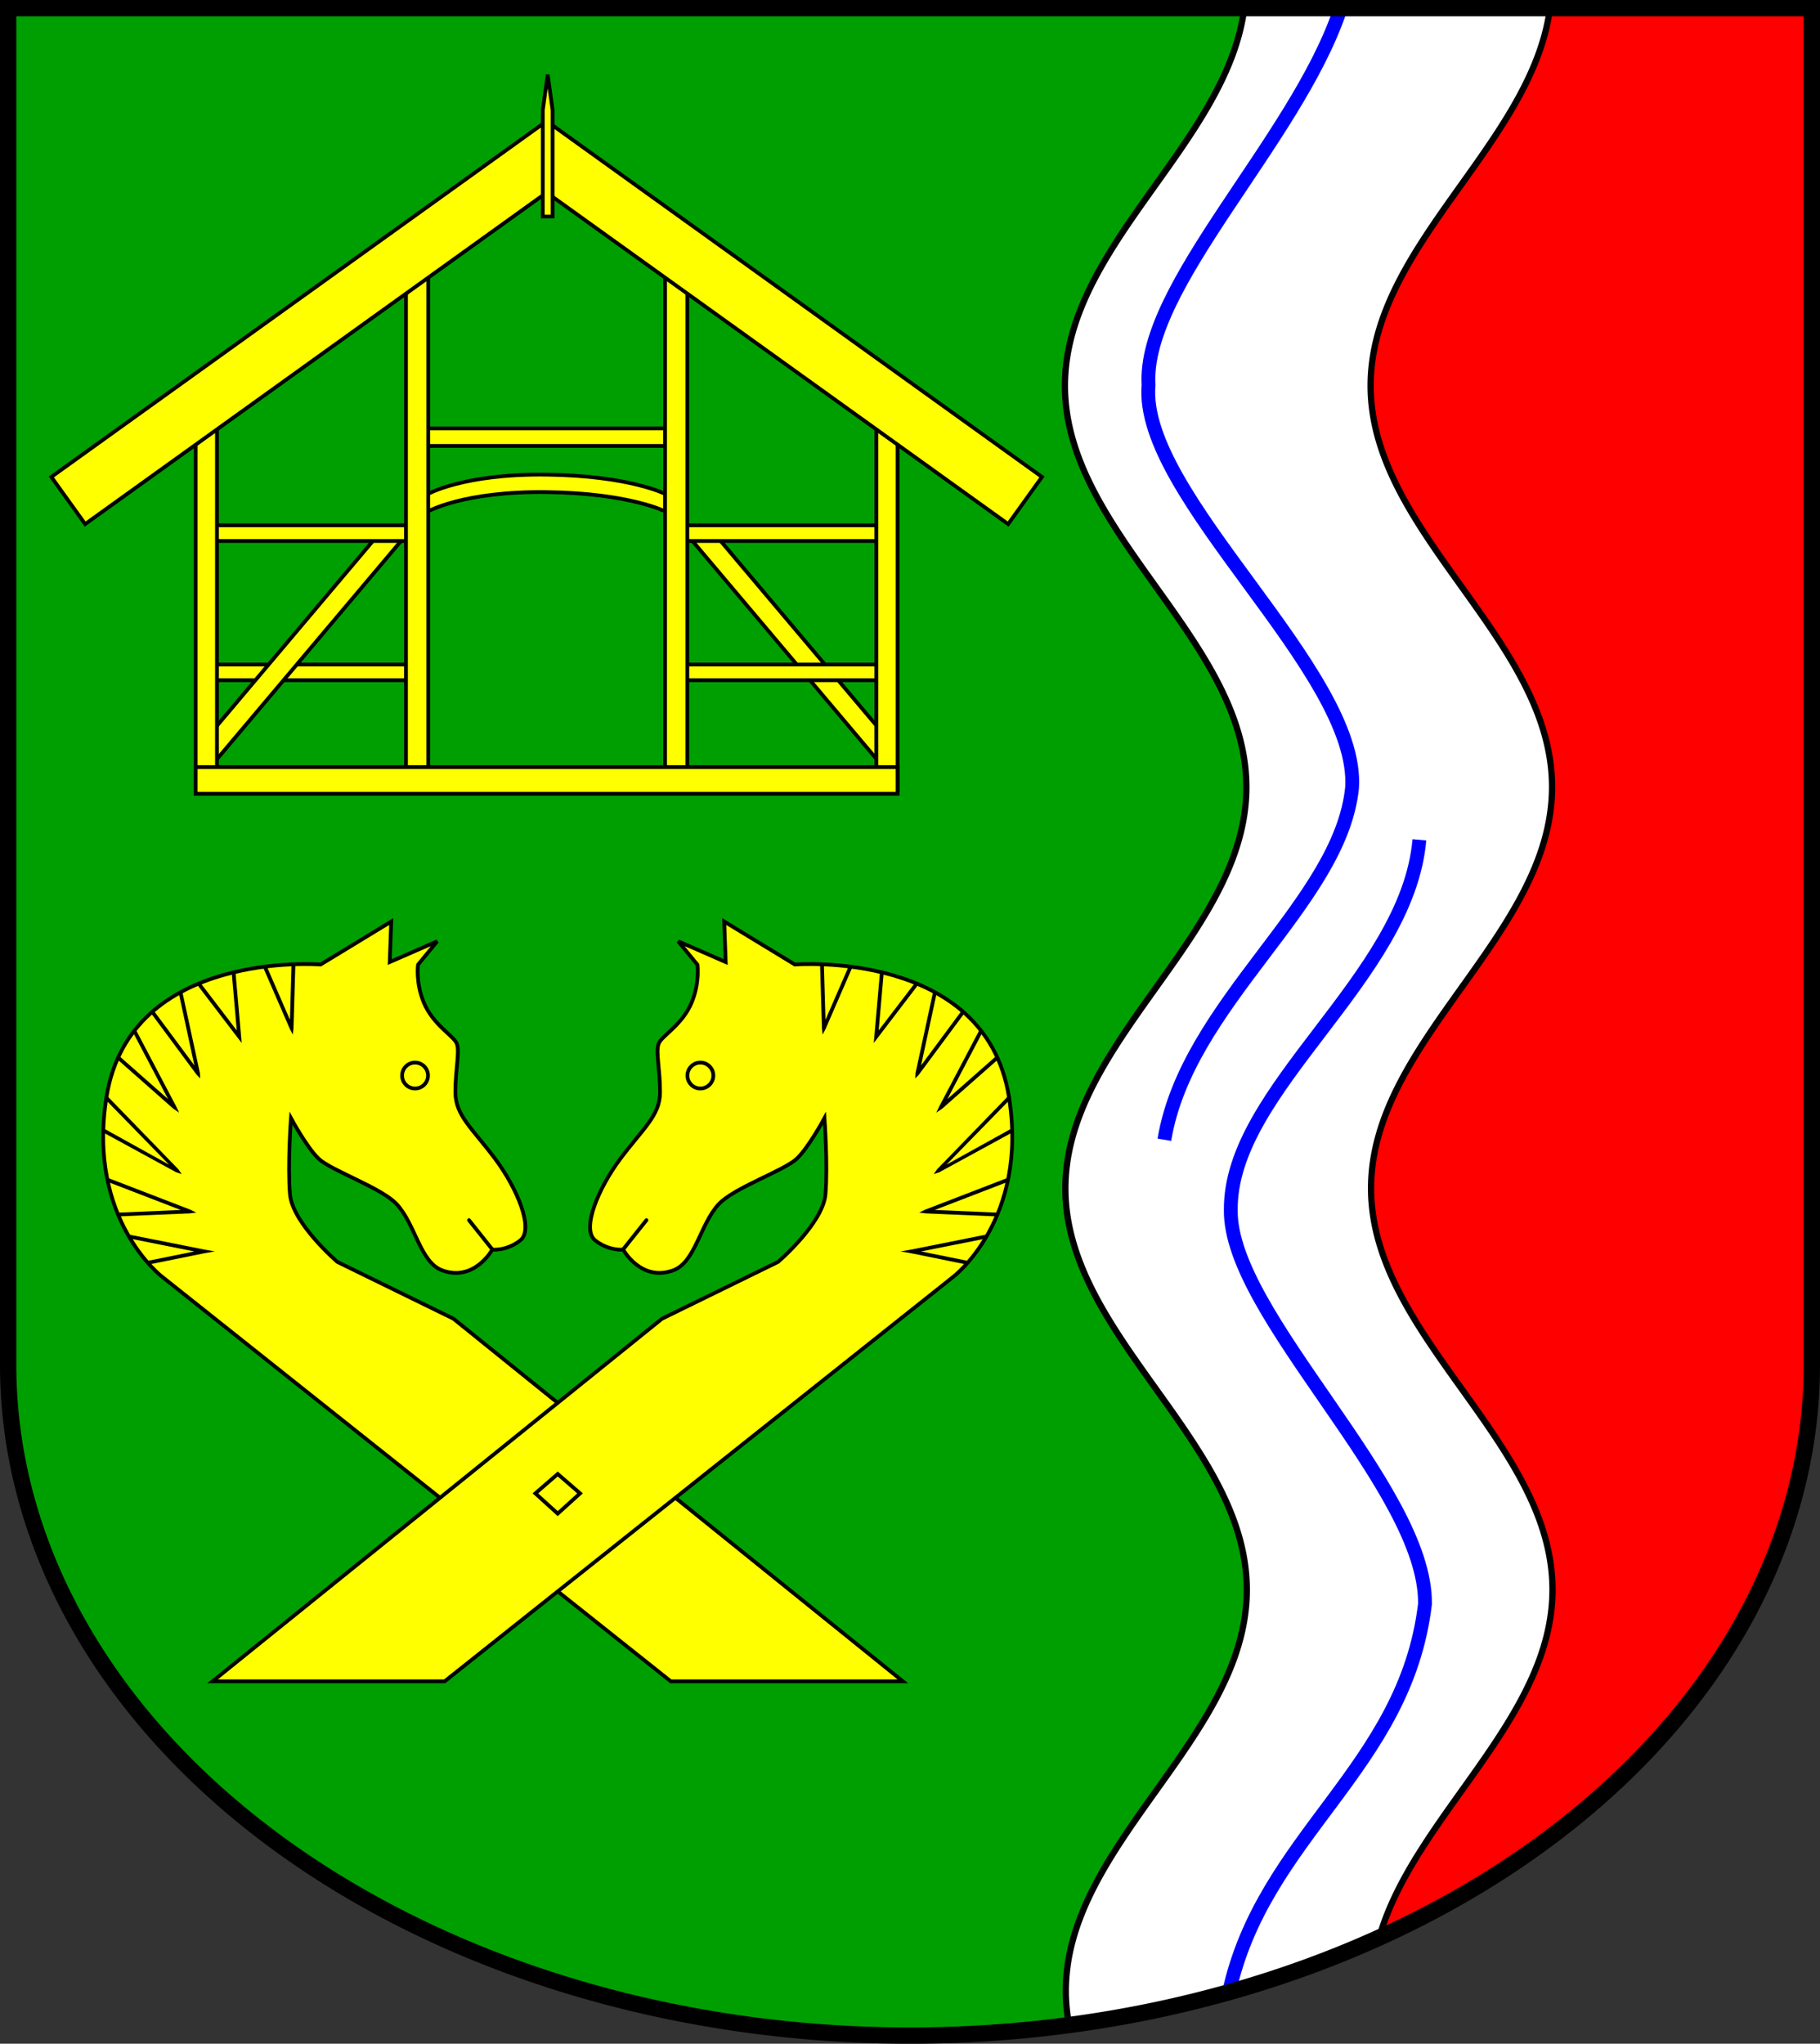
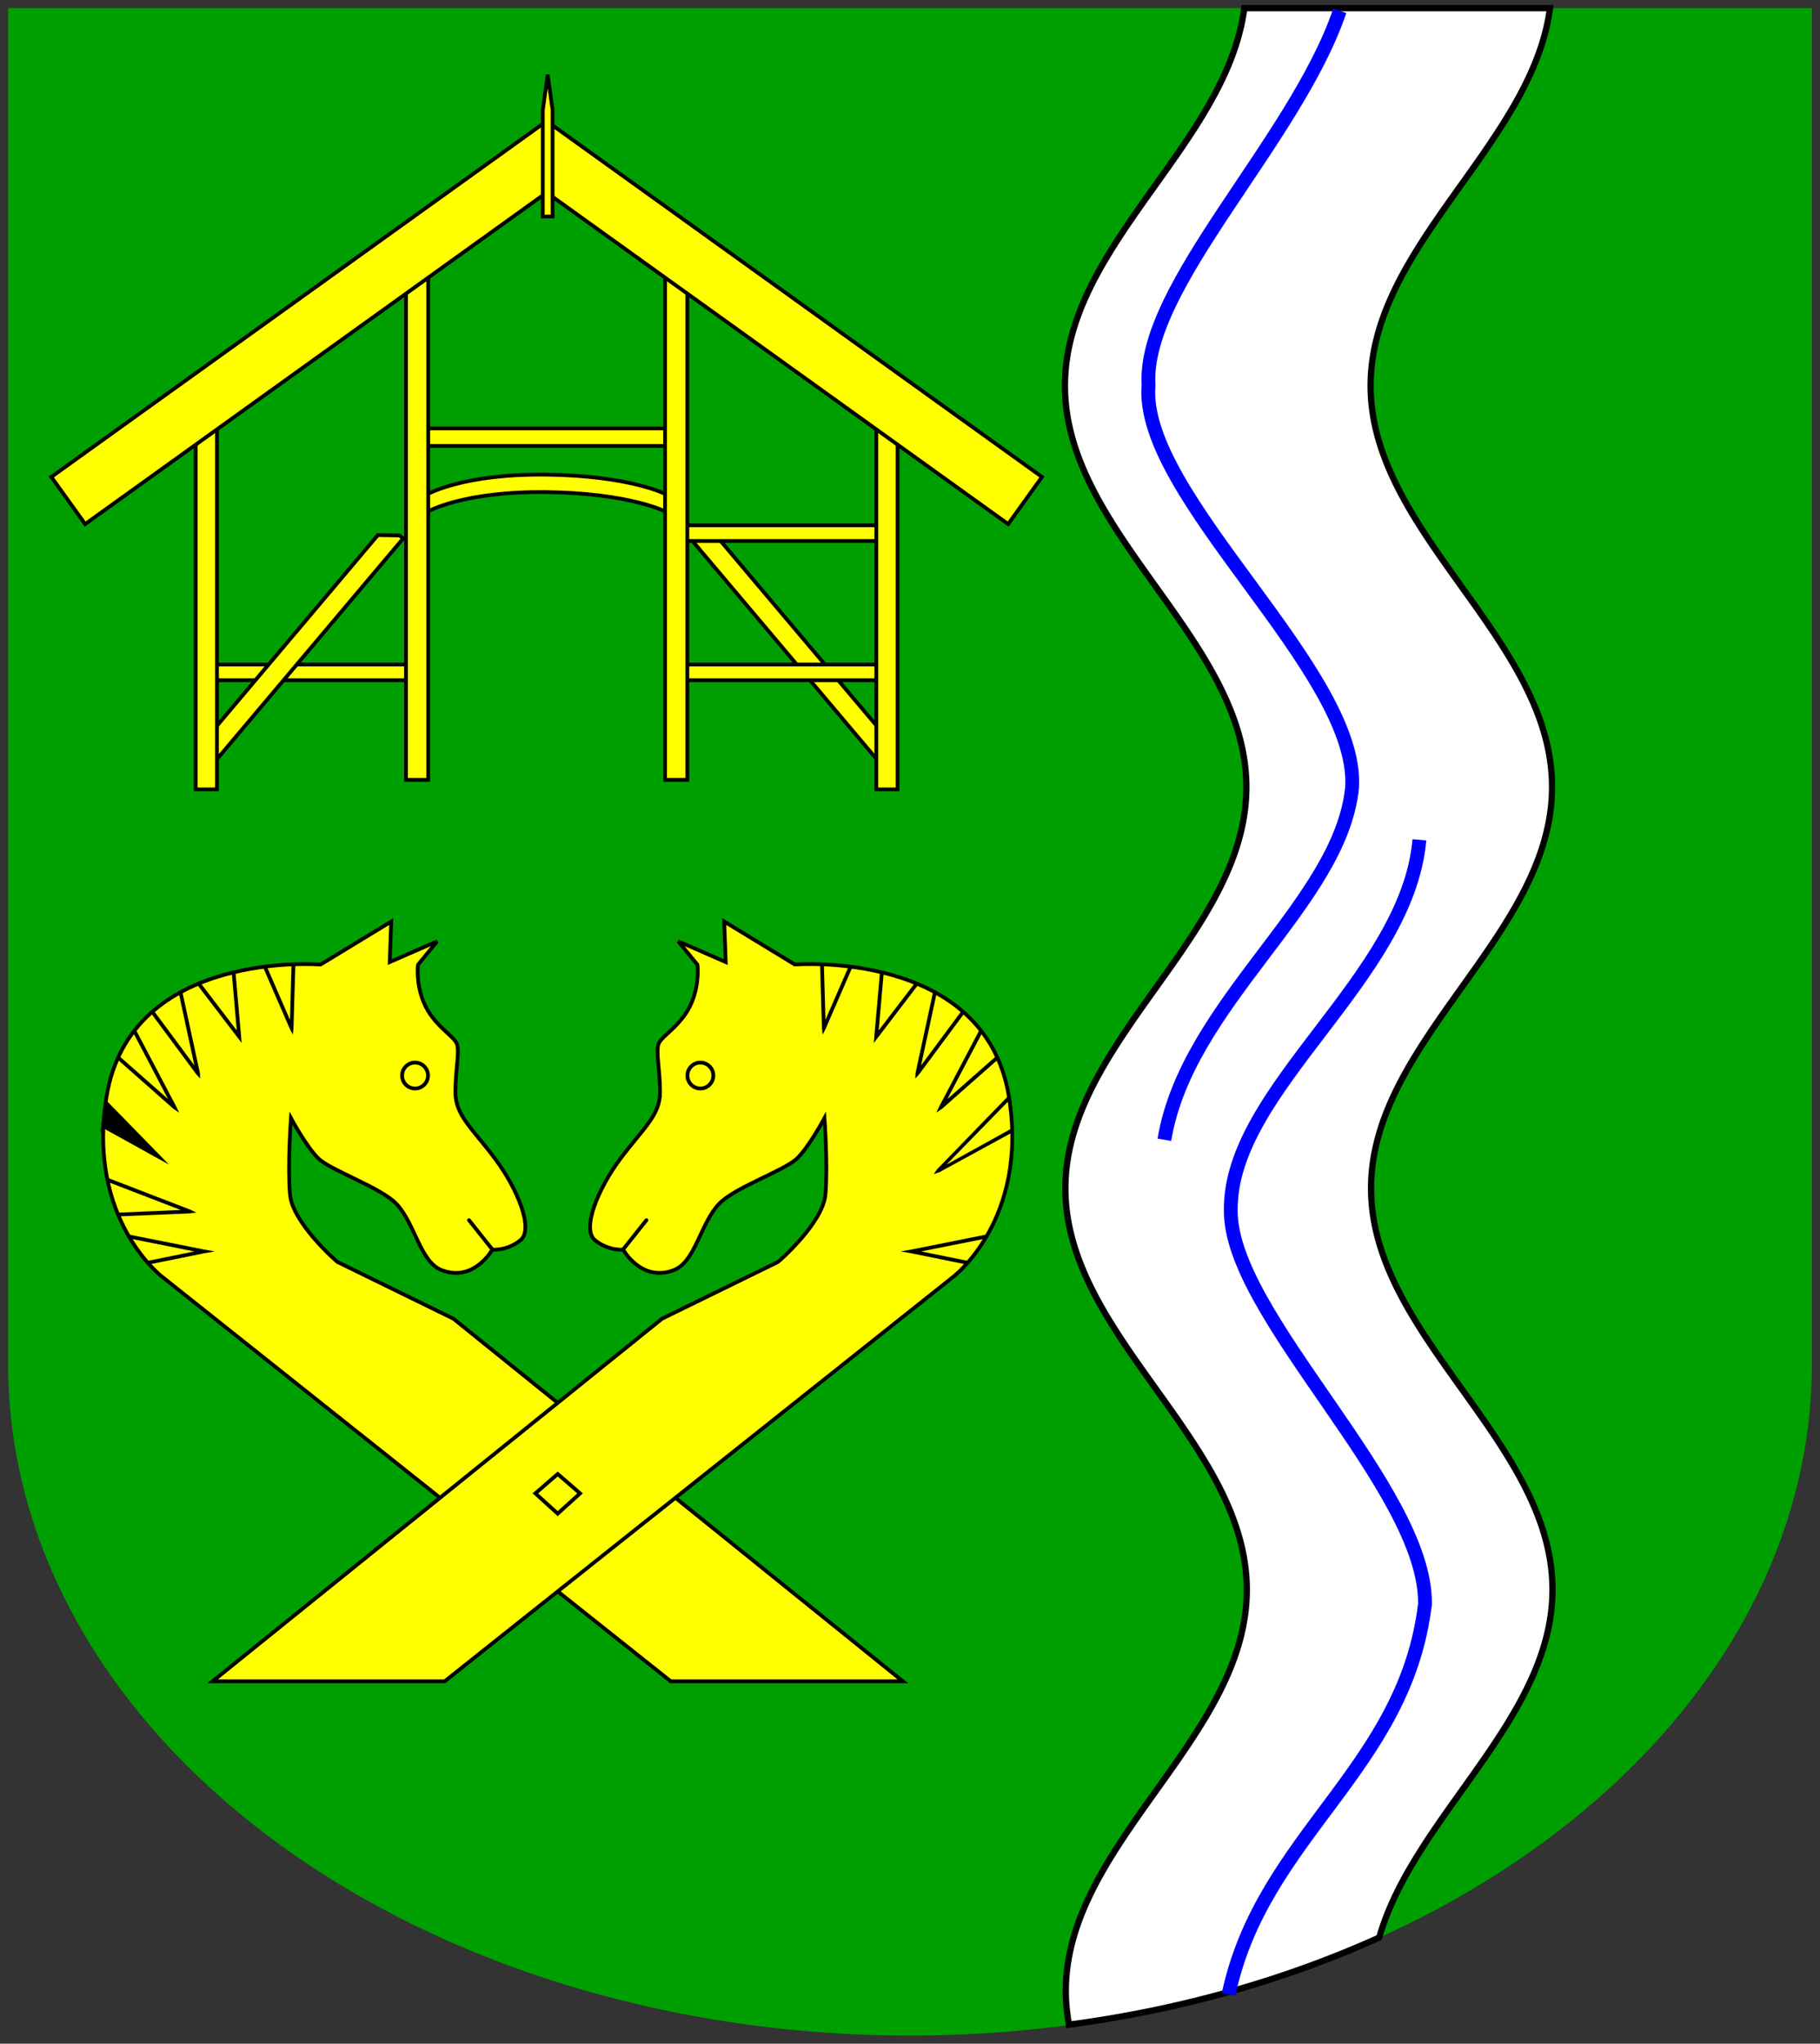
<svg xmlns="http://www.w3.org/2000/svg" xmlns:ns1="http://www.inkscape.org/namespaces/inkscape" xmlns:ns2="http://sodipodi.sourceforge.net/DTD/sodipodi-0.dtd" width="144.924mm" height="162.699mm" viewBox="0 0 144.924 162.699" version="1.1" id="svg4018" ns1:version="1.2.2 (732a01da63, 2022-12-09)" ns2:docname="Wappen Niendorf2.svg">
  <rect x="0" y="0" width="144.924" height="162.699" fill="#333333" stroke="none" />
  <ns2:namedview id="namedview4020" pagecolor="#ffffff" bordercolor="#666666" borderopacity="1.0" ns1:showpageshadow="2" ns1:pageopacity="0.0" ns1:pagecheckerboard="0" ns1:deskcolor="#d1d1d1" ns1:document-units="mm" showgrid="false" ns1:zoom="0.43523849" ns1:cx="273.41332" ns1:cy="309.02598" ns1:current-layer="layer1" />
  <defs id="defs4015" />
  <g ns1:label="Ebene 1" ns1:groupmode="layer" id="layer1" transform="translate(-530.347,-67.15)">
    <g id="g3956" transform="translate(504.884,-9.596)">
      <path id="path2912" style="fill:#009f01;fill-opacity:1;stroke:none;stroke-width:1.3;stroke-linecap:round;stroke-dasharray:none" d="M 26.113,77.396 V 185.389 a 71.812,53.407 0 0 0 71.812,53.407 71.812,53.407 0 0 0 71.812,-53.406 71.812,53.407 0 0 0 0,-5.2e-4 V 77.396 Z" />
-       <path id="path3032" style="fill:#ff0000;stroke:none;stroke-width:1.3;stroke-linecap:round;stroke-dasharray:none" d="m 137.723,77.396 -14.708,32.406 14.158,27.686 c 0,0 -16.045,31.148 -15.731,34.923 0.315,3.775 14.787,28.945 14.787,28.945 l -12.085,33.72 a 71.812,53.407 0 0 0 45.592,-49.687 71.812,53.407 0 0 0 0,-5.2e-4 V 77.396 Z" />
      <path id="path845" style="fill:#ffffff;fill-opacity:1;stroke:#000000;stroke-width:0.5;stroke-dasharray:none" d="m 124.544,77.396 c -1.397,10.797 -14.288,18.95 -14.282,30.07 0.006,11.76 14.441,20.178 14.447,31.938 0.006,11.76 -14.418,20.199 -14.412,31.959 0.006,11.76 14.44,20.18 14.446,31.94 0.006,11.76 -14.418,20.198 -14.412,31.958 4.9e-4,0.908 0.096,1.795 0.255,2.666 a 71.812,53.407 0 0 0 24.702,-6.935 c 2.752,-9.658 13.802,-17.408 13.797,-27.701 -0.006,-11.76 -14.44,-20.179 -14.446,-31.939 -0.006,-11.76 14.418,-20.199 14.412,-31.959 -0.006,-11.76 -14.441,-20.178 -14.447,-31.938 -0.006,-11.116 12.875,-19.267 14.281,-30.059 z" />
      <g id="g3847" transform="translate(175.75,0.89)">
        <g id="g1548" transform="translate(-232.323,69.591)">
          <path style="fill:#ffff00;stroke:#000000;stroke-width:0.3;stroke-dasharray:none" d="m 116.082,46.999 c 0,0 2.831,-1.641 9.483,-1.557 6.652,0.083 9.483,1.557 9.483,1.557 v -1.392 c 0,0 -2.831,-1.474 -9.483,-1.557 -6.652,-0.083 -9.483,1.557 -9.483,1.557 z" id="path1442" ns2:nodetypes="czcczcc" />
          <rect style="fill:#ffff00;stroke:#000000;stroke-width:0.3;stroke-dasharray:none" id="rect1324" width="20.167" height="1.396" x="115.482" y="40.369" />
          <path id="rect1295" style="fill:#ffff00;stroke:#000000;stroke-width:0.3;stroke-dasharray:none" d="m -74.719,126.969 1.41,-1.066 0.304,3e-5 -6.4e-5,22.978 -1.714,-1.8e-4 z" transform="matrix(-0.764,0.645,0.645,0.764,0,0)" />
          <rect style="fill:#ffff00;stroke:#000000;stroke-width:0.3;stroke-dasharray:none" id="rect1293" width="16.741" height="1.251" x="-152.539" y="59.166" transform="scale(-1,1)" />
          <rect style="fill:#ffff00;stroke:#000000;stroke-width:0.3;stroke-dasharray:none" id="rect1297" width="16.741" height="1.251" x="-152.539" y="48.082" transform="scale(-1,1)" />
          <rect style="fill:#ffff00;stroke:#000000;stroke-width:0.3;stroke-dasharray:none" id="rect1284" width="16.741" height="1.251" x="98.591" y="59.166" />
          <path id="rect1286" style="fill:#ffff00;stroke:#000000;stroke-width:0.3;stroke-dasharray:none" d="m 117.201,-34.971 -2.6e-4,21.884 1.714,-1.5e-4 7e-5,-22.978 -0.372,6.5e-5 z" transform="rotate(40.162)" />
-           <rect style="fill:#ffff00;stroke:#000000;stroke-width:0.3;stroke-dasharray:none" id="rect1282" width="16.741" height="1.251" x="98.591" y="48.082" />
          <g id="g1278" ns1:transform-center-x="-18.688595" ns1:transform-center-y="12.191472" transform="matrix(-1,0,0,1,197.645,-70.16)" style="stroke-width:0.3;stroke-dasharray:none">
            <rect style="fill:#ffff00;stroke:#000000;stroke-width:0.3;stroke-dasharray:none" id="rect1274" width="1.77" height="40.822" x="60.879" y="97.689" />
            <rect style="fill:#ffff00;stroke:#000000;stroke-width:0.3;stroke-dasharray:none" id="rect1276" width="1.694" height="30.668" x="44.134" y="108.598" />
          </g>
          <g id="g1272" style="stroke-width:0.3;stroke-dasharray:none" transform="translate(53.485,-70.16)">
            <rect style="fill:#ffff00;stroke:#000000;stroke-width:0.3;stroke-dasharray:none" id="rect1210" width="1.77" height="40.822" x="60.879" y="97.689" />
            <rect style="fill:#ffff00;stroke:#000000;stroke-width:0.3;stroke-dasharray:none" id="rect1208" width="1.694" height="30.668" x="44.134" y="108.598" />
          </g>
-           <path id="rect1095" style="fill:#ffff00;stroke:#000000;stroke-width:0.3;stroke-dasharray:none" d="m 97.619,67.333 v 2.124 h 27.945 27.946 v -2.124 h -27.946 z" />
          <path style="fill:#ffff00;stroke:#000000;stroke-width:0.3;stroke-dasharray:none" d="m 86.122,44.233 39.443,-28.326 39.443,28.326 -2.695,3.753 -36.748,-26.391 -36.748,26.391 z" id="path1093" />
        </g>
        <g id="g1828" transform="translate(-179.069,-0.461)">
          <path style="fill:#ffff00;stroke:#000000;stroke-width:0.3;stroke-dasharray:none" d="m 59.817,152.905 0.118,-3.225 -5.624,3.421 c 0,0 -15.148,-1.228 -17.047,10.525 -1.585,9.807 4.449,14.349 4.449,14.349 l 40.481,32.19 h 18.484 l -35.788,-28.866 -9.242,-4.523 c 0,0 -3.579,-3.068 -3.775,-5.388 -0.197,-2.32 0.079,-6.056 0.079,-6.056 0,0 1.263,2.34 2.202,3.225 1.023,0.964 5.002,2.31 6.214,3.618 1.494,1.612 1.868,4.622 3.618,5.27 2.56,0.948 3.995,-1.645 3.995,-1.645 0,0 1.158,0.118 2.236,-0.745 1.112,-0.89 -0.261,-4.148 -2.002,-6.479 -1.808,-2.419 -3.17,-3.448 -3.17,-5.311 0,-1.863 0.362,-3.226 0.111,-3.865 -0.25,-0.64 -1.891,-1.474 -2.642,-3.309 -0.639,-1.563 -0.445,-2.976 -0.445,-2.976 l 1.529,-1.863 z" id="path1552" ns2:nodetypes="cccscccccscssscsssssccc" />
          <path style="fill:none;stroke:#000000;stroke-width:0.3;stroke-linecap:round;stroke-dasharray:none" d="m 67.977,175.774 -1.848,-2.32" id="path1608" />
          <circle style="fill:none;stroke:#000000;stroke-width:0.3;stroke-linecap:round;stroke-dasharray:none" id="path1662" cx="61.832" cy="161.94" r="1.032" />
          <path style="color:#000000;fill:#000000;stroke-linecap:round;-inkscape-stroke:none" d="m 52.152,152.988 c -0.083,-0.002 -0.152,0.063 -0.154,0.146 L 51.871,157.5 50.045,153.297 c -0.033,-0.077 -0.123,-0.112 -0.199,-0.078 -0.075,0.034 -0.109,0.122 -0.076,0.197 l 2.094,4.818 0.233,0.447 0.054,-0.502 0.148,-5.037 c 0.002,-0.083 -0.063,-0.152 -0.146,-0.154 z" id="path1664" ns2:nodetypes="scccccccccss" />
          <path style="fill:none;stroke:#000000;stroke-width:0.3;stroke-linecap:round;stroke-dasharray:none" d="m 47.388,153.798 0.442,5.05 -3.117,-4.08" id="path1666" ns2:nodetypes="ccc" />
          <path style="color:#000000;fill:#000000;stroke-linecap:round;-inkscape-stroke:none" d="m 43.131,155.197 c -0.081,0.017 -0.132,0.097 -0.115,0.178 l 1.244,5.758 -3.18,-4.287 c -0.049,-0.067 -0.144,-0.081 -0.211,-0.031 -0.067,0.05 -0.08,0.145 -0.029,0.211 l 3.594,4.844 0.287,0.301 -0.019,-0.422 -1.393,-6.438 c -0.018,-0.08 -0.097,-0.131 -0.178,-0.113 z" id="path1668" ns2:nodetypes="ccccsccccccc" />
          <path style="color:#000000;fill:#000000;stroke-linecap:round;-inkscape-stroke:none" d="m 39.434,158.297 c -0.073,0.039 -0.102,0.13 -0.062,0.203 l 2.791,5.311 -3.777,-3.33 c -0.062,-0.056 -0.158,-0.049 -0.213,0.014 -0.054,0.062 -0.048,0.156 0.014,0.211 l 4.391,3.871 0.472,0.318 -0.239,-0.499 -3.172,-6.033 c -0.038,-0.074 -0.129,-0.103 -0.203,-0.065 z" id="path1670" ns2:nodetypes="scccccccccss" />
-           <path style="color:#000000;fill:#000000;stroke-linecap:round;-inkscape-stroke:none" d="m 37.139,163.592 c -0.06,0.058 -0.062,0.153 -0.004,0.213 l 5.105,5.227 -5.102,-2.828 c -0.072,-0.04 -0.163,-0.013 -0.203,0.059 -0.041,0.073 -0.015,0.165 0.059,0.205 l 5.812,3.17 0.443,0.146 -0.263,-0.382 -5.636,-5.805 c -0.057,-0.059 -0.151,-0.061 -0.211,-0.004 z" id="path1672" ns2:nodetypes="cccccccccccc" />
+           <path style="color:#000000;fill:#000000;stroke-linecap:round;-inkscape-stroke:none" d="m 37.139,163.592 c -0.06,0.058 -0.062,0.153 -0.004,0.213 l 5.105,5.227 -5.102,-2.828 c -0.072,-0.04 -0.163,-0.013 -0.203,0.059 -0.041,0.073 -0.015,0.165 0.059,0.205 c -0.057,-0.059 -0.151,-0.061 -0.211,-0.004 z" id="path1672" ns2:nodetypes="cccccccccccc" />
          <path style="color:#000000;fill:#000000;stroke-linecap:round;-inkscape-stroke:none" d="m 37.475,170.127 c -0.078,-0.031 -0.165,0.008 -0.195,0.086 -0.031,0.078 0.008,0.165 0.086,0.195 l 5.803,2.234 -4.889,0.209 c -0.083,0.003 -0.148,0.073 -0.145,0.156 0.004,0.082 0.074,0.146 0.156,0.143 l 5.607,-0.238 0.513,-0.064 -0.466,-0.227 z" id="path1674" ns2:nodetypes="ccccccccccc" />
          <path style="color:#000000;fill:#000000;stroke-linecap:round;-inkscape-stroke:none" d="m 39.082,174.604 c -0.082,-0.017 -0.161,0.036 -0.178,0.117 -0.017,0.082 0.037,0.162 0.119,0.178 l 5.229,1.043 -3.676,0.746 c -0.082,0.016 -0.134,0.096 -0.117,0.178 0.016,0.081 0.095,0.133 0.176,0.117 l 4.41,-0.895 0.846,-0.147 -0.846,-0.148 z" id="path1676" ns2:nodetypes="ccccccccccc" />
          <path style="fill:#ffff00;stroke:#000000;stroke-width:0.3;stroke-dasharray:none" d="m 86.568,152.905 -0.118,-3.225 5.624,3.421 c 0,0 15.148,-1.228 17.047,10.525 1.585,9.807 -4.449,14.349 -4.449,14.349 L 64.19,210.165 H 45.707 l 35.788,-28.866 9.242,-4.523 c 0,0 3.579,-3.068 3.775,-5.388 0.197,-2.32 -0.079,-6.056 -0.079,-6.056 0,0 -1.263,2.34 -2.202,3.225 -1.023,0.964 -5.002,2.31 -6.214,3.618 -1.494,1.612 -1.868,4.622 -3.618,5.27 -2.56,0.948 -3.995,-1.645 -3.995,-1.645 0,0 -1.158,0.118 -2.236,-0.745 -1.112,-0.89 0.261,-4.148 2.002,-6.479 1.808,-2.419 3.17,-3.448 3.17,-5.311 0,-1.863 -0.362,-3.226 -0.111,-3.865 0.25,-0.64 1.891,-1.474 2.642,-3.309 0.639,-1.563 0.445,-2.976 0.445,-2.976 l -1.529,-1.863 z" id="path1714" ns2:nodetypes="cccscccccscssscsssssccc" />
          <path style="fill:none;stroke:#000000;stroke-width:0.3;stroke-linecap:round;stroke-dasharray:none" d="m 78.407,175.774 1.848,-2.32" id="path1716" />
          <circle style="fill:none;stroke:#000000;stroke-width:0.3;stroke-linecap:round;stroke-dasharray:none" id="circle1718" cx="-84.552" cy="161.94" r="1.032" transform="scale(-1,1)" />
          <path style="color:#000000;fill:#000000;stroke-linecap:round;-inkscape-stroke:none" d="m 94.232,152.988 c 0.083,-0.002 0.152,0.063 0.154,0.146 l 0.127,4.365 1.826,-4.203 c 0.033,-0.077 0.123,-0.112 0.199,-0.078 0.075,0.034 0.109,0.122 0.076,0.197 l -2.094,4.818 -0.233,0.447 -0.054,-0.502 -0.148,-5.037 c -0.002,-0.083 0.063,-0.152 0.146,-0.154 z" id="path1720" ns2:nodetypes="scccccccccss" />
          <path style="fill:none;stroke:#000000;stroke-width:0.3;stroke-linecap:round;stroke-dasharray:none" d="m 98.996,153.798 -0.442,5.05 3.117,-4.08" id="path1722" ns2:nodetypes="ccc" />
          <path style="color:#000000;fill:#000000;stroke-linecap:round;-inkscape-stroke:none" d="m 103.254,155.197 c 0.081,0.017 0.132,0.097 0.115,0.178 l -1.244,5.758 3.18,-4.287 c 0.049,-0.067 0.144,-0.081 0.211,-0.031 0.067,0.05 0.08,0.145 0.029,0.211 l -3.594,4.844 -0.287,0.301 0.019,-0.422 1.393,-6.438 c 0.018,-0.08 0.098,-0.131 0.178,-0.113 z" id="path1724" ns2:nodetypes="ccccsccccccc" />
          <path style="color:#000000;fill:#000000;stroke-linecap:round;-inkscape-stroke:none" d="m 106.951,158.297 c 0.073,0.039 0.102,0.13 0.062,0.203 l -2.791,5.311 3.777,-3.33 c 0.062,-0.056 0.158,-0.049 0.213,0.014 0.054,0.062 0.048,0.156 -0.014,0.211 l -4.391,3.871 -0.472,0.318 0.239,-0.499 3.172,-6.033 c 0.038,-0.074 0.129,-0.103 0.203,-0.065 z" id="path1726" ns2:nodetypes="scccccccccss" />
          <path style="color:#000000;fill:#000000;stroke-linecap:round;-inkscape-stroke:none" d="m 109.246,163.592 c 0.06,0.058 0.062,0.153 0.004,0.213 l -5.105,5.227 5.102,-2.828 c 0.072,-0.04 0.163,-0.013 0.203,0.059 0.041,0.073 0.015,0.165 -0.059,0.205 l -5.812,3.17 -0.443,0.146 0.263,-0.382 5.636,-5.805 c 0.057,-0.059 0.151,-0.061 0.211,-0.004 z" id="path1728" ns2:nodetypes="cccccccccccc" />
-           <path style="color:#000000;fill:#000000;stroke-linecap:round;-inkscape-stroke:none" d="m 108.91,170.127 c 0.078,-0.031 0.165,0.008 0.195,0.086 0.031,0.078 -0.008,0.165 -0.086,0.195 l -5.803,2.234 4.889,0.209 c 0.083,0.003 0.148,0.073 0.145,0.156 -0.004,0.082 -0.074,0.146 -0.156,0.143 l -5.607,-0.238 -0.513,-0.064 0.466,-0.227 z" id="path1730" ns2:nodetypes="ccccccccccc" />
          <path style="color:#000000;fill:#000000;stroke-linecap:round;-inkscape-stroke:none" d="m 107.303,174.604 c 0.082,-0.017 0.161,0.036 0.178,0.117 0.017,0.082 -0.037,0.162 -0.119,0.178 l -5.229,1.043 3.676,0.746 c 0.082,0.016 0.134,0.096 0.117,0.178 -0.017,0.081 -0.095,0.133 -0.176,0.117 l -4.41,-0.895 -0.846,-0.147 0.846,-0.148 z" id="path1732" ns2:nodetypes="ccccccccccc" />
          <path id="path1736" style="fill:#ffff00;stroke:#000000;stroke-width:0.3;stroke-linecap:round;stroke-dasharray:none" d="m 73.192,193.66 -1.78,1.543 1.78,1.613 1.78,-1.613 z" />
        </g>
        <path id="rect3802" style="fill:#ffff00;stroke:#000000;stroke-width:0.3;stroke-linecap:round" d="m -107.065,84.616 0.39,-2.818 0.39,2.818 v 8.475 h -0.781 z" ns2:nodetypes="cccccc" />
      </g>
      <g id="g3906" transform="translate(173.081,0.89)">
        <path style="fill:none;fill-opacity:1;stroke:#0000ff;stroke-width:1.1;stroke-linecap:butt;stroke-dasharray:none" d="m -34.594,142.714 c -0.967,11.07 -15.115,19.844 -15.017,29.477 -0.112,8.323 15.605,22.151 15.462,31.368 -1.583,13.155 -12.947,18.403 -15.639,31.068" id="path3900" ns2:nodetypes="cccc" />
        <path style="fill:none;fill-opacity:1;stroke:#0000ff;stroke-width:1.1;stroke-linecap:butt;stroke-dasharray:none" d="m -54.901,166.591 c 1.821,-10.92 13.995,-18.802 14.944,-28.001 0.629,-9.281 -16.989,-23.282 -16.203,-32.091 -0.477,-7.845 11.692,-19.401 15.227,-29.779" id="path3902" ns2:nodetypes="cccc" />
      </g>
-       <path id="path3796" style="fill:none;fill-opacity:1;stroke:#000000;stroke-width:1.3;stroke-linecap:round;stroke-dasharray:none" d="M 26.113,77.396 V 185.389 a 71.812,53.407 0 0 0 71.812,53.407 71.812,53.407 0 0 0 71.812,-53.406 71.812,53.407 0 0 0 0,-5.2e-4 V 77.396 Z" />
    </g>
  </g>
</svg>